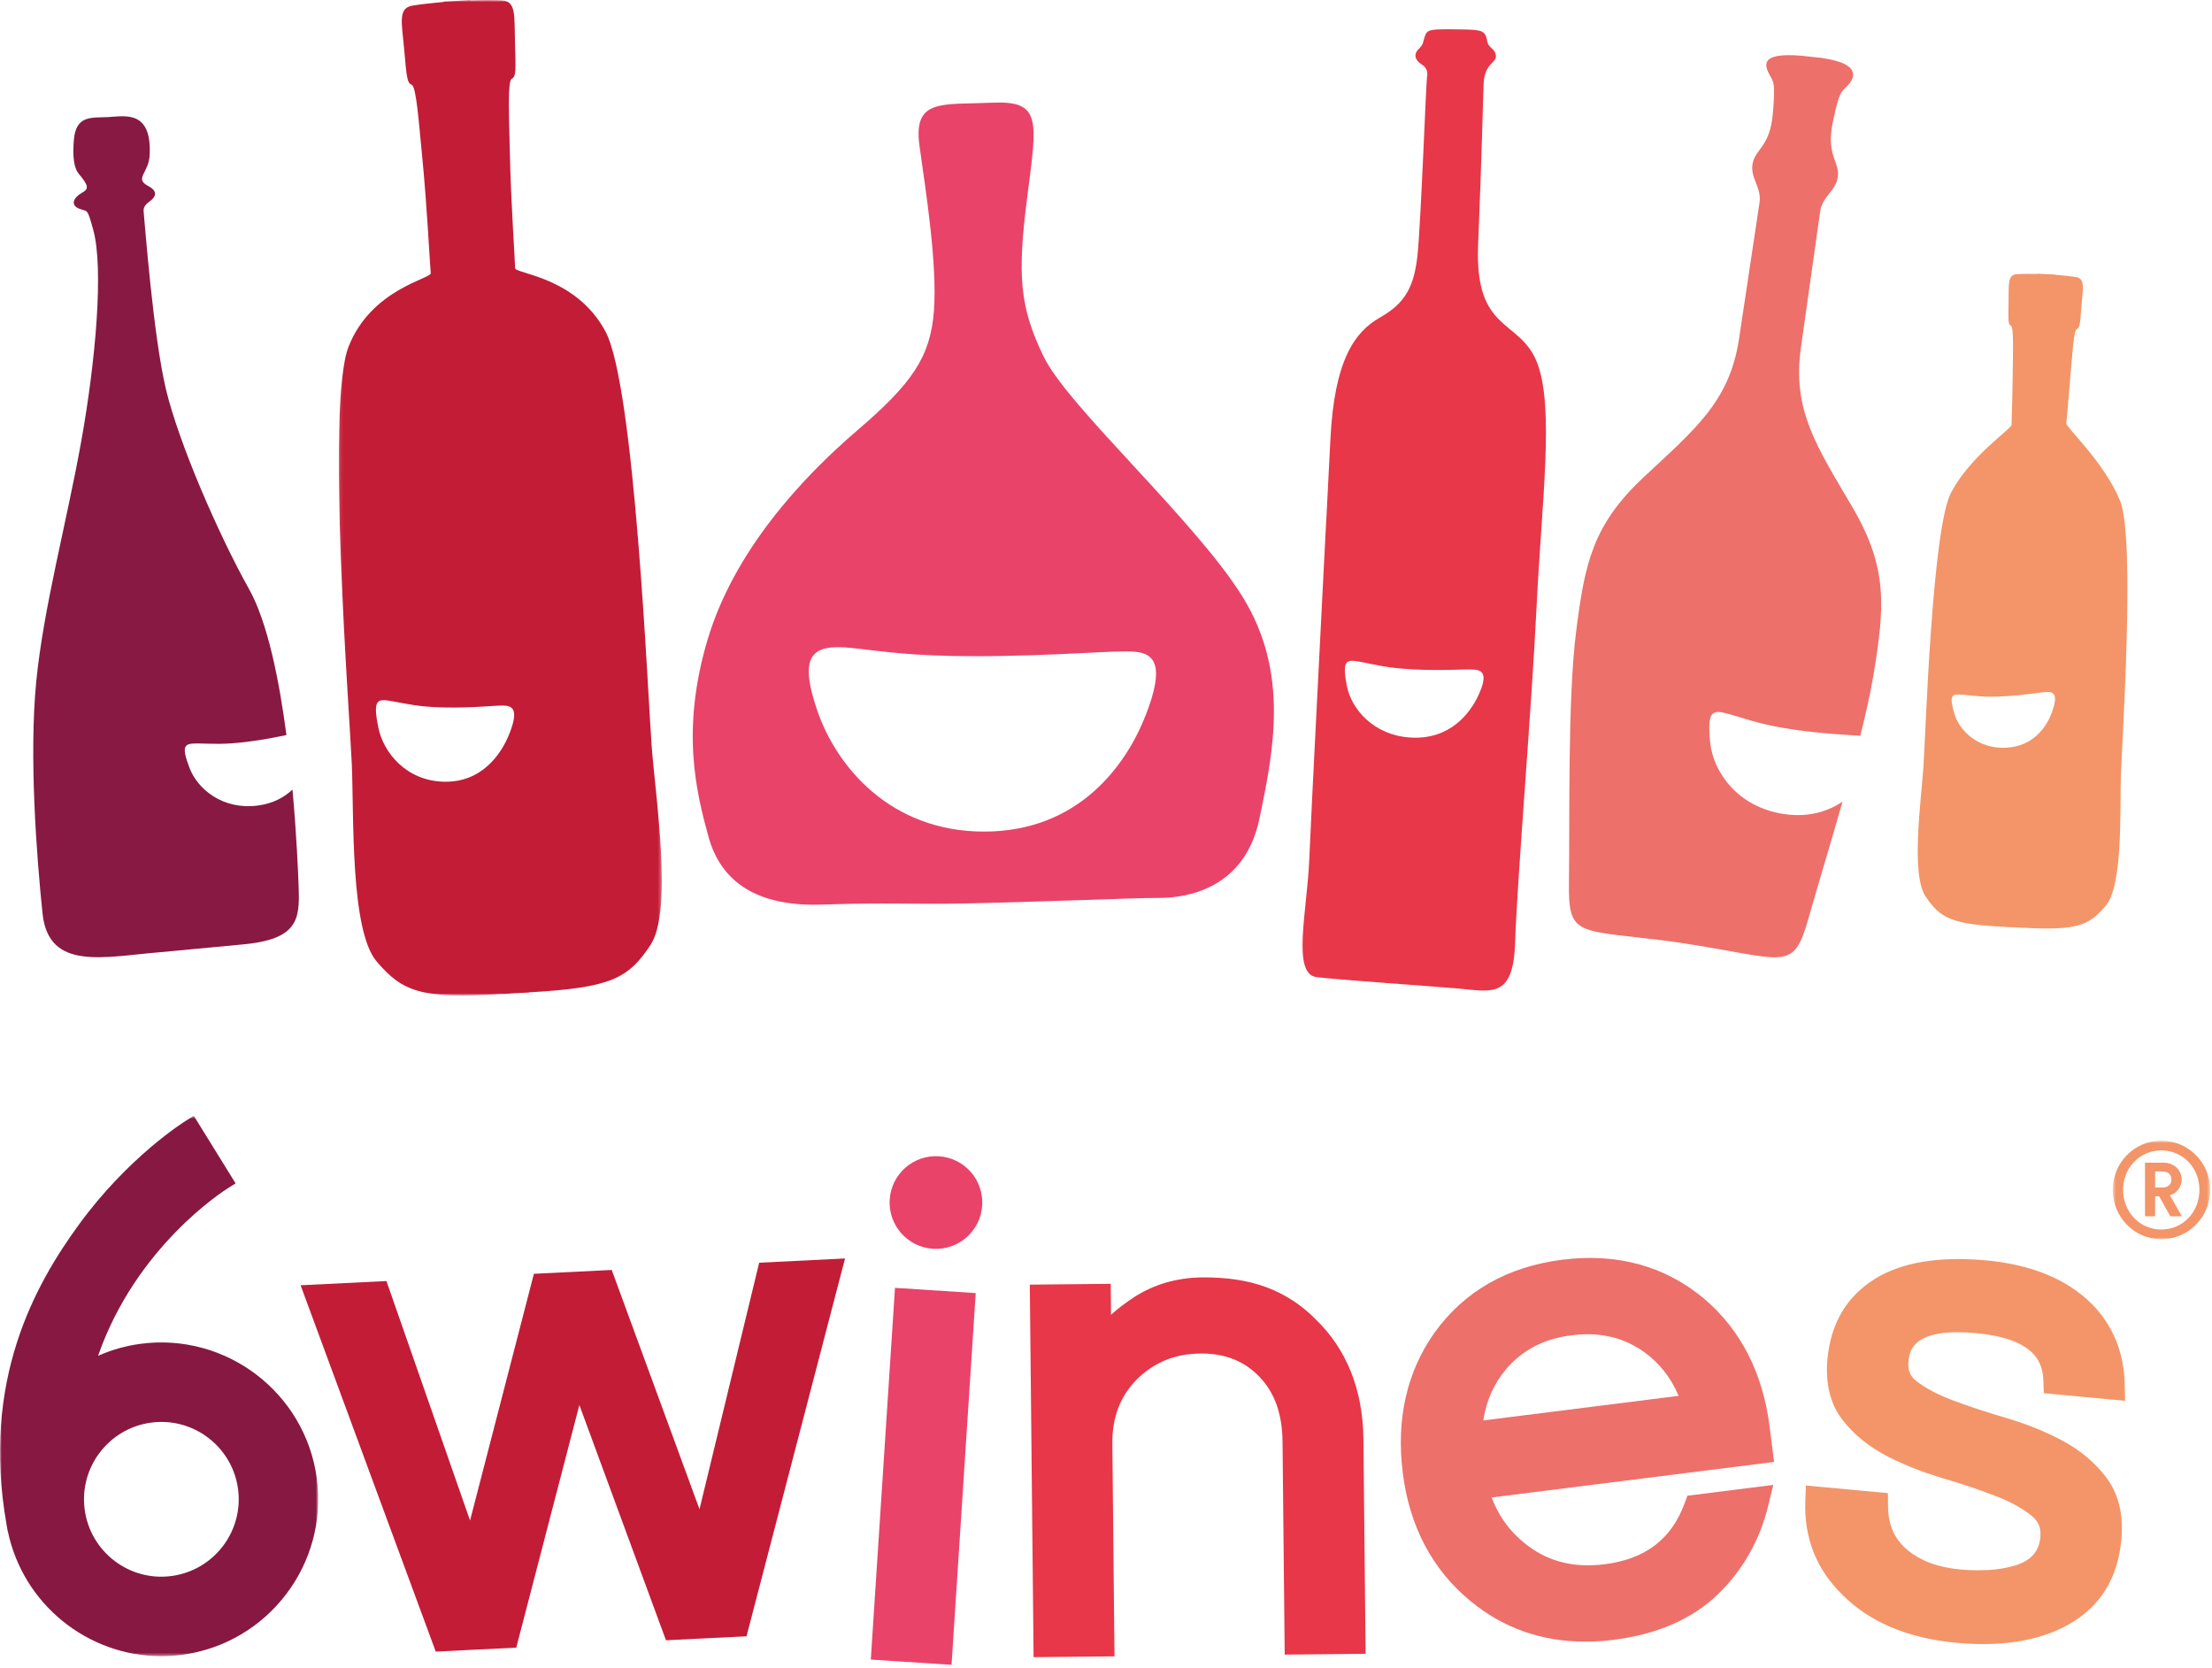
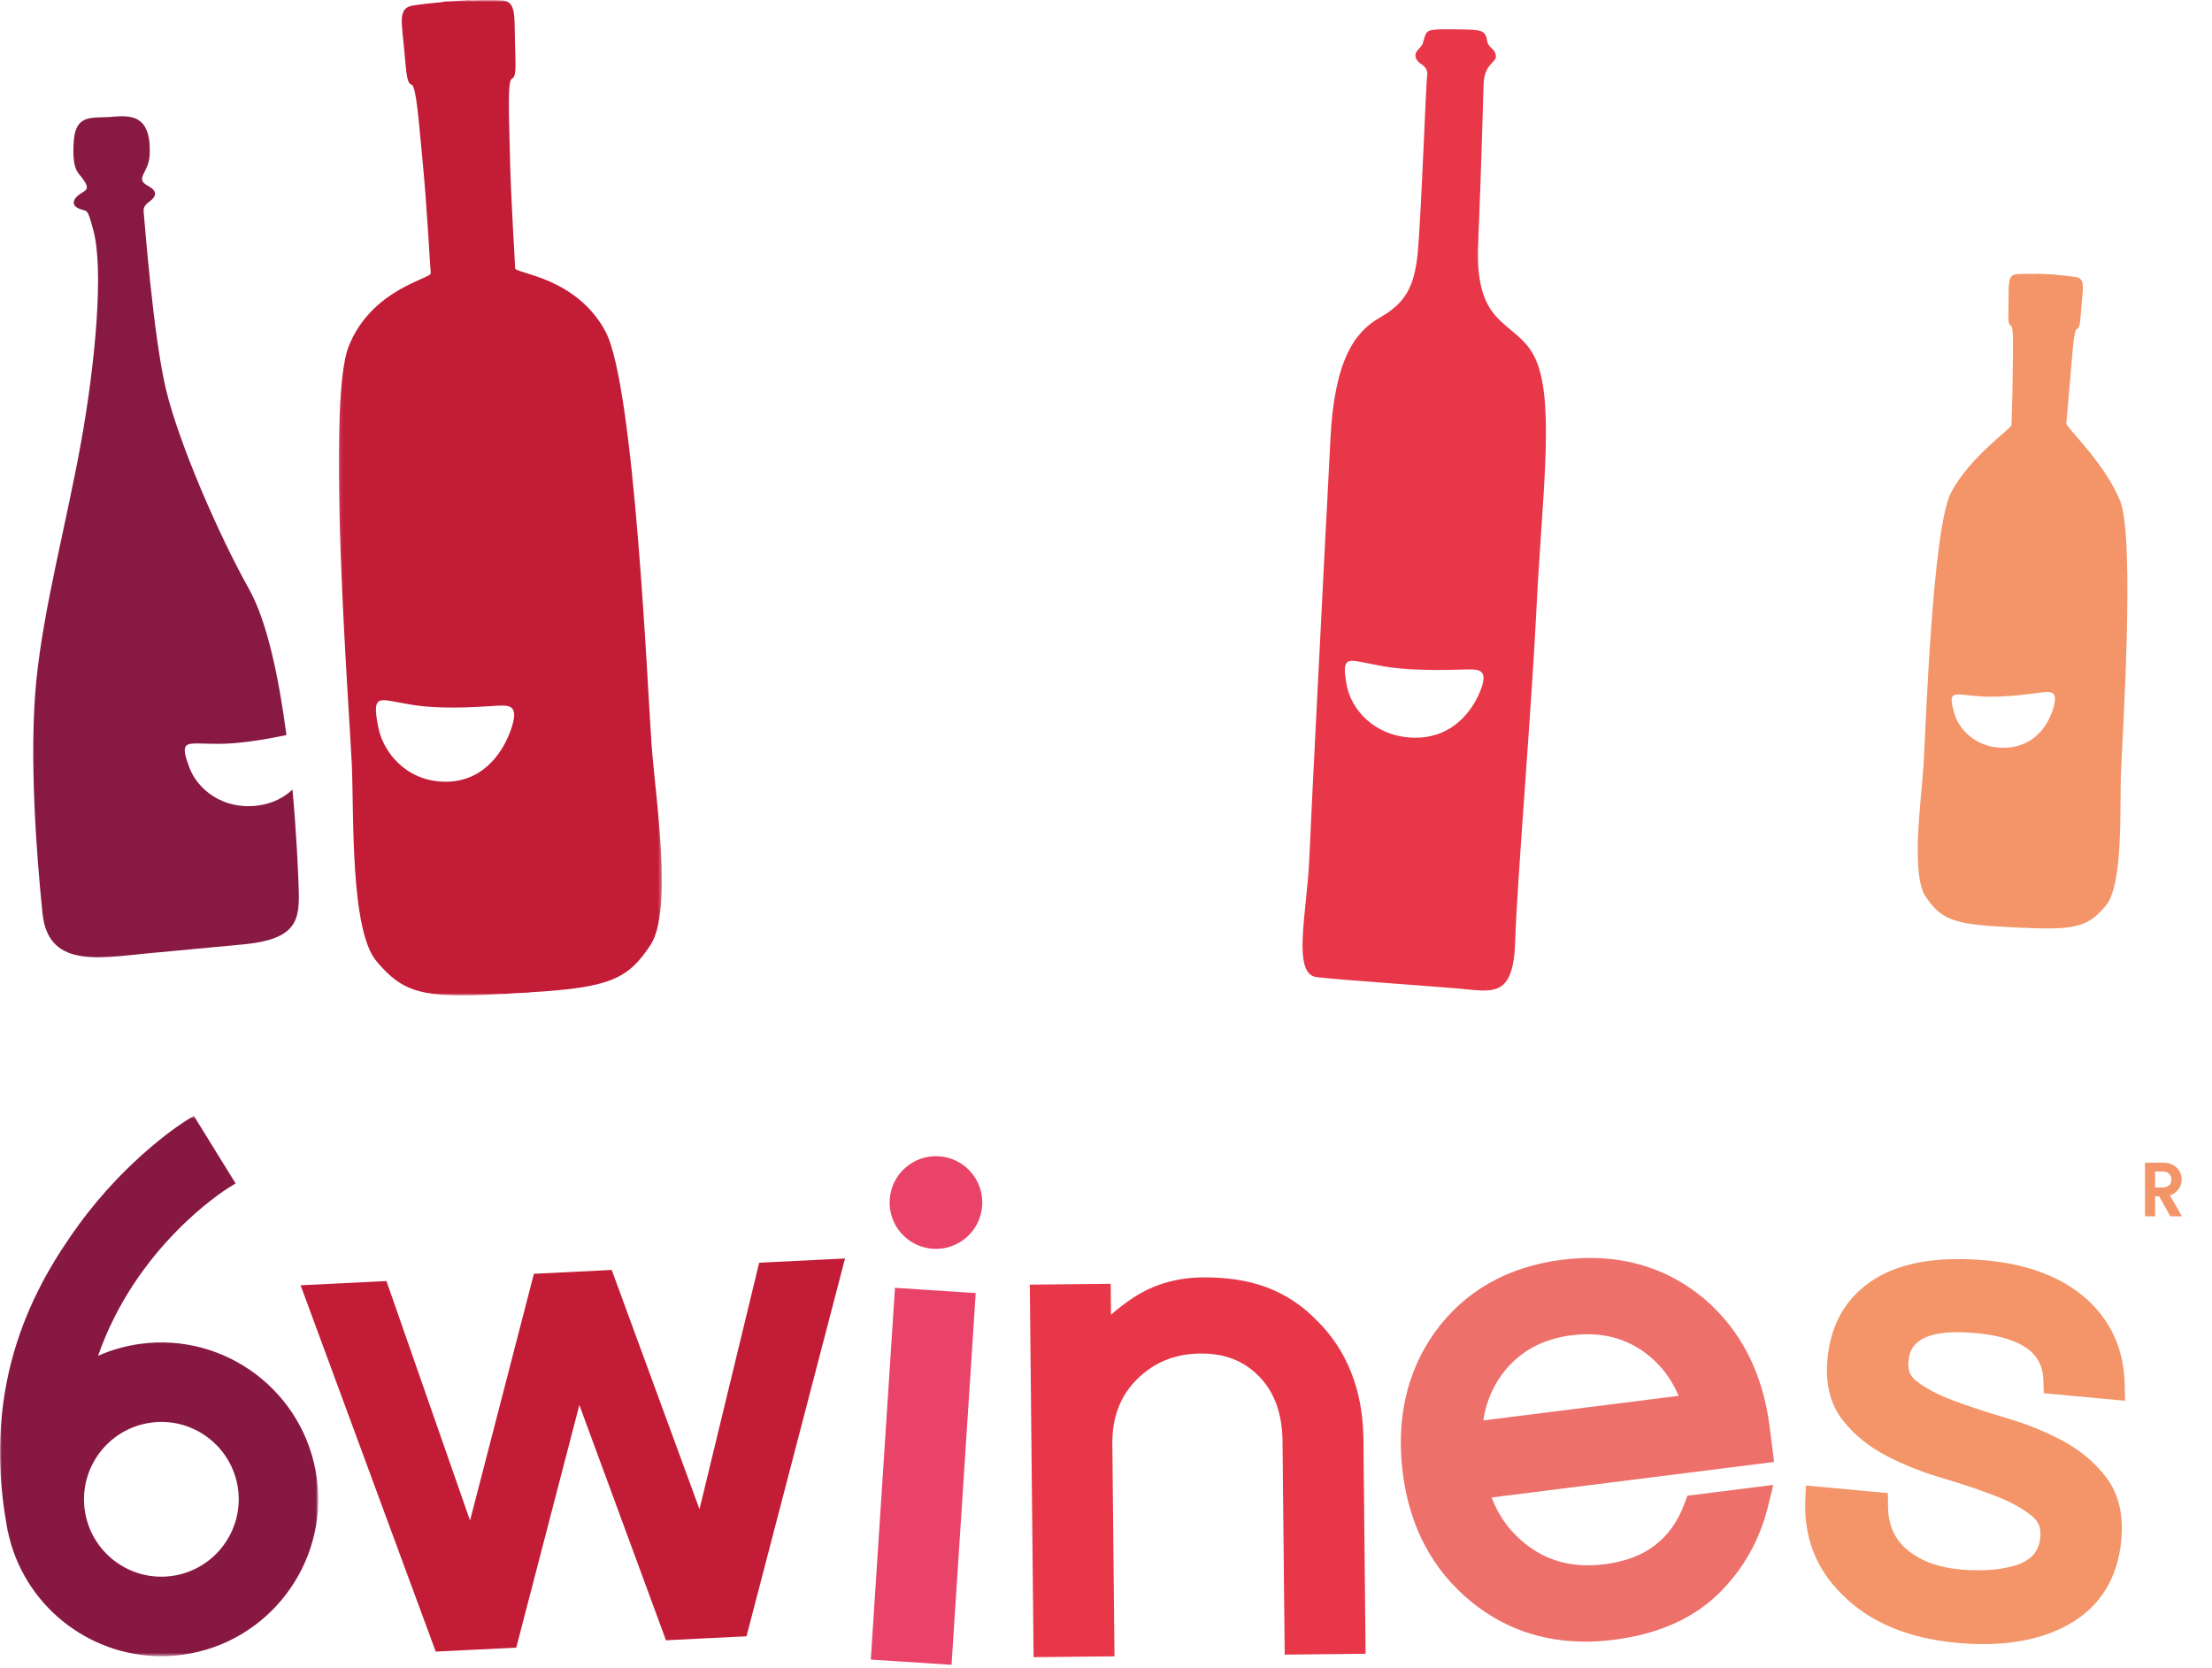
<svg xmlns="http://www.w3.org/2000/svg" xmlns:xlink="http://www.w3.org/1999/xlink" width="634px" height="478px" viewBox="0 0 634 478" version="1.1">
  <title>Group 34</title>
  <defs>
    <polygon id="path-1" points="0.112 0.874 92.682 0.874 92.682 286.156 0.112 286.156" />
    <polygon id="path-3" points="0 0.661 91.211 0.661 91.211 155.525 0 155.525" />
    <polygon id="path-5" points="0.543 0.78 28.491 0.78 28.491 29.034 0.543 29.034" />
  </defs>
  <g id="Symbols" stroke="none" stroke-width="1" fill="none" fill-rule="evenodd">
    <g id="Group-34" transform="translate(0, -1)">
      <g id="Group-3" transform="translate(97, 0.126)">
        <mask id="mask-2" fill="white">
          <use xlink:href="#path-1" />
        </mask>
        <g id="Clip-2" />
        <path d="M49.016,211.107 C46.608,217.21 40.964,225.169 30.204,224.906 C19.444,224.644 12.894,216.578 11.442,209.405 C9.722,200.909 11.223,201.112 15.723,201.891 C19.526,202.548 22.685,203.445 30.124,203.626 C39.226,203.847 45.695,202.858 48.014,203.131 C50.333,203.401 51.424,205.005 49.016,211.107 M89.783,214.746 C88.681,200.09 84.943,111.555 76.533,95.859 C68.122,80.162 50.624,79.32 50.643,77.73 C50.662,76.138 49.429,59.08 49.125,44.288 C48.922,34.417 48.407,24.067 49.687,23.445 C50.968,22.823 50.833,20.753 50.604,13.111 C50.375,5.468 51.062,1.179 46.767,0.97 C44.733,0.871 41.552,0.866 37.77,0.978 L37.764,0.874 C36.464,0.949 35.19,1.032 33.956,1.123 C32.72,1.179 31.445,1.248 30.146,1.327 L30.152,1.431 C26.383,1.768 23.224,2.148 21.216,2.489 C16.976,3.205 18.167,7.383 18.845,14.998 C19.524,22.614 19.635,24.686 20.98,25.151 C22.326,25.617 23.04,35.956 24.008,45.782 C25.459,60.504 26.256,77.59 26.463,79.166 C26.67,80.746 9.395,83.653 2.904,100.236 C-3.588,116.817 3.191,205.173 3.834,219.857 C4.476,234.54 3.335,267.433 10.932,276.389 C18.448,285.25 23.807,287.163 47.054,285.723 L47.057,285.774 C48.295,285.678 49.568,285.587 50.863,285.502 C52.159,285.433 53.433,285.373 54.675,285.322 L54.671,285.269 C77.925,283.947 83.02,281.411 89.433,271.721 C95.914,261.93 90.884,229.401 89.783,214.746" id="Fill-1" fill="#C31C37" mask="url(#mask-2)" />
      </g>
      <polygon id="Fill-4" fill="#C31C37" points="200.49 433.524 175.333 364.96 153.026 366.058 134.723 436.764 110.762 368.137 86.156 369.349 124.727 473.89 124.892 474.335 147.97 473.199 166.056 403.663 190.717 470.642 190.881 471.087 213.963 469.951 242.202 361.669 217.593 362.881" />
      <g id="Group-8" transform="translate(0, 320.126)">
        <mask id="mask-4" fill="white">
          <use xlink:href="#path-3" />
        </mask>
        <g id="Clip-7" />
        <path d="M24.28,113.569 C22.625,101.456 31.132,90.252 43.246,88.595 C55.359,86.928 66.563,95.448 68.218,107.559 C69.874,119.673 61.366,130.876 49.253,132.533 C37.135,134.212 25.936,125.68 24.28,113.569 M40.158,66.019 C35.898,66.601 31.863,67.779 28.112,69.435 C38.969,38.202 63.984,22.239 65.476,21.31 L67.529,20.027 L55.552,0.661 L53.484,1.937 C52.809,2.353 36.783,12.367 22.572,31.889 C10.189,48.909 -5.431,76.327 1.865,117.736 L2.213,119.728 L2.248,119.728 C6.589,140.632 25.133,155.525 46.22,155.525 C48.238,155.525 50.283,155.39 52.339,155.11 C76.9,151.75 94.152,129.035 90.793,104.475 C87.434,79.913 64.706,62.679 40.158,66.019" id="Fill-6" fill="#871842" mask="url(#mask-4)" />
      </g>
      <polygon id="Fill-9" fill="#E9436A" points="249.587 476.623 272.727 478.126 279.659 371.588 256.519 370.085" />
      <path d="M269.124,332.38 C261.804,331.904 255.483,337.452 255.007,344.772 C254.531,352.092 260.079,358.412 267.399,358.889 C274.719,359.365 281.04,353.817 281.516,346.497 C281.993,339.177 276.444,332.856 269.124,332.38" id="Fill-11" fill="#E9436A" />
      <path d="M377.055,379.065 C373.065,375.01 368.358,371.941 363.065,369.944 C357.868,367.983 351.668,367.021 344.592,367.092 C337.259,367.165 330.623,369.113 324.87,372.875 C322.591,374.374 320.432,376.023 318.44,377.795 L318.349,368.933 L295.163,369.169 L296.247,475.927 L319.435,475.691 L318.817,414.84 C318.738,407.169 321.082,401.066 325.976,396.188 C330.923,391.365 336.829,388.984 344.029,388.91 C344.14,388.91 344.252,388.908 344.365,388.908 C351.188,388.908 356.601,391.065 360.901,395.49 C365.325,400.05 367.514,406.153 367.598,414.149 L368.211,474.551 L368.216,475.195 L391.406,474.96 L390.784,413.517 C390.639,399.298 386.015,387.703 377.055,379.065" id="Fill-13" fill="#E73748" />
      <path d="M591.076,413.853 C586.186,411.25 580.764,409.065 574.958,407.36 C569.503,405.762 564.408,404.08 559.815,402.365 C555.528,400.768 552.005,398.916 549.344,396.862 C547.47,395.421 546.769,393.739 547.002,391.244 C547.134,389.822 547.355,387.442 549.733,385.563 C552.768,383.162 558.344,382.303 566.337,383.064 C583.294,384.642 585.485,391.526 585.659,396.568 L585.788,400.279 L609.084,402.449 L608.98,397.714 C608.784,388.592 605.61,380.851 599.545,374.7 C592.472,367.631 582.318,363.436 569.362,362.227 C555.823,360.976 545.058,362.747 537.377,367.514 C529.309,372.526 524.736,380.248 523.785,390.466 C523.125,397.55 524.593,403.448 528.144,407.997 C531.38,412.147 535.647,415.614 540.826,418.3 C545.698,420.822 551.109,422.964 556.908,424.669 C562.315,426.254 567.389,427.963 571.992,429.745 C576.26,431.396 579.76,433.325 582.394,435.483 C584.302,437.039 585.043,438.918 584.796,441.568 C584.405,445.767 582.014,448.367 577.281,449.746 C574.767,450.449 572.188,450.858 569.614,450.967 C562.588,451.27 556.89,450.473 552.219,448.542 C544.723,445.208 541.205,440.186 541.144,432.734 L541.116,428.918 L517.597,426.731 L517.433,431.191 C517.045,441.694 520.568,450.676 527.895,457.875 C535.673,465.816 546.723,470.505 560.741,471.812 C562.52,471.978 564.255,472.087 565.951,472.141 C576.746,472.486 585.861,470.58 593.097,466.453 C601.975,461.398 606.993,453.287 608.011,442.348 C608.681,435.162 607.243,429.152 603.736,424.482 C600.507,420.19 596.248,416.614 591.076,413.853" id="Fill-15" fill="#F39568" />
      <path d="M481.13,401.039 L425.138,408.086 C426.002,402.432 428.128,397.637 431.62,393.455 C436.364,387.873 442.542,384.673 450.505,383.67 C452.046,383.476 453.556,383.378 455.023,383.378 C455.873,383.378 456.708,383.413 457.525,383.476 C462.566,383.882 467.04,385.509 471.197,388.445 C475.634,391.647 478.889,395.774 481.13,401.039 L481.13,401.039 Z M507.218,409.94 C505.273,394.488 498.932,382.104 488.366,373.137 C477.144,363.791 463.483,360.053 447.783,362.029 C432.067,364.009 419.76,371.019 411.197,382.873 C403.195,394.163 400.124,407.719 402.068,423.17 C403.999,438.517 410.548,450.88 421.532,459.913 C430.897,467.604 441.916,471.481 454.372,471.481 C457.011,471.481 459.716,471.307 462.481,470.957 C474.921,469.392 484.931,465.05 492.233,458.05 C499.45,451.13 504.354,442.539 506.808,432.519 L508.263,426.562 L483.648,429.659 L482.755,432.05 C478.963,442.197 471.503,447.837 459.951,449.291 C451.36,450.37 444.203,448.675 438.064,444.108 C433.175,440.483 429.723,435.916 427.53,430.164 L508.481,419.981 L507.218,409.94 Z" id="Fill-17" fill="#ED706A" />
      <g id="Group-21" transform="translate(605, 327.126)">
        <mask id="mask-6" fill="white">
          <use xlink:href="#path-5" />
        </mask>
        <g id="Clip-20" />
-         <path d="M14.46,26.243 C8.343,26.243 3.526,21.311 3.526,14.888 C3.526,8.465 8.343,3.571 14.46,3.571 C20.578,3.571 25.395,8.465 25.395,14.888 C25.395,21.311 20.578,26.243 14.46,26.243 M14.46,0.78 C6.737,0.78 0.543,7.127 0.543,14.888 C0.543,22.649 6.737,29.034 14.46,29.034 C22.222,29.034 28.492,22.649 28.492,14.888 C28.492,7.127 22.222,0.78 14.46,0.78" id="Fill-19" fill="#F39568" mask="url(#mask-6)" />
      </g>
      <path d="M619.689,341.326 L617.701,341.326 L617.701,336.738 L619.689,336.738 C621.41,336.738 622.365,337.579 622.365,339.07 C622.365,340.485 621.41,341.326 619.689,341.326 M625.31,339.032 C625.31,336.317 623.092,334.214 620.109,334.214 L614.795,334.214 L614.795,349.584 L617.701,349.584 L617.701,343.849 L618.848,343.849 L622.06,349.584 L625.386,349.584 L621.945,343.582 C623.933,342.931 625.31,341.173 625.31,339.032" id="Fill-22" fill="#F39568" />
-       <path d="M328.272,206.238 C322.619,220.537 308.985,239.326 282.049,239.326 C255.113,239.326 239.625,220.572 234.163,204.409 C228.676,188.17 233.069,185.513 244.417,186.729 C253.728,187.727 261.043,189.057 279.666,189.057 C302.45,189.057 319.46,187.283 325.279,187.782 C331.099,188.281 333.925,191.939 328.272,206.238 M356.173,172.077 C342.805,150.433 306.201,117.649 299.198,103.325 C292.196,89.002 291.559,79.772 294.424,57.491 C297.289,35.21 298.562,29.799 284.238,30.436 C269.915,31.072 261.639,29.162 263.549,42.849 C265.459,56.536 268.642,76.588 267.687,89.957 C266.732,103.325 261.321,110.965 245.725,124.333 C230.128,137.701 210.394,158.709 202.754,184.491 C195.115,210.273 199.572,228.098 203.073,240.829 C206.574,253.561 216.76,260.882 235.539,260.246 C254.318,259.609 261.958,260.246 276.599,259.927 C301.439,259.387 324.025,258.336 332.301,258.336 C340.577,258.336 356.81,255.471 360.948,235.737 C365.085,216.003 369.542,193.721 356.173,172.077" id="Fill-24" fill="#E9436A" />
      <path d="M588.254,204.774 C586.77,209.117 582.97,214.91 574.94,215.289 C566.91,215.669 561.619,210.436 560.172,205.554 C558.459,199.773 559.587,199.836 562.98,200.139 C565.847,200.395 568.247,200.851 573.798,200.588 C580.591,200.268 585.36,199.248 587.102,199.314 C588.844,199.381 589.738,200.432 588.254,204.774 M607.671,144.559 C603.286,133.695 592.118,123.393 592.243,122.354 C592.369,121.314 592.559,118.577 593.412,108.882 C593.981,102.412 594.38,95.606 595.262,95.29 C596.143,94.974 596.202,93.611 596.596,88.596 C596.99,83.582 597.744,80.825 594.95,80.383 C593.627,80.173 591.546,79.944 589.065,79.748 L589.068,79.68 C588.212,79.637 587.374,79.601 586.56,79.572 C585.747,79.521 584.909,79.475 584.053,79.435 L584.05,79.503 C581.562,79.456 579.468,79.48 578.131,79.56 C575.307,79.727 575.789,82.544 575.691,87.573 C575.593,92.602 575.519,93.965 576.365,94.365 C577.212,94.765 576.944,101.578 576.879,108.073 C576.781,117.805 576.517,121.731 576.541,122.778 C576.564,123.825 564.629,131.803 559.205,142.187 C553.78,152.57 551.932,210.839 551.309,220.487 C550.685,230.136 547.6,251.568 551.931,257.965 C556.217,264.295 559.586,265.928 574.892,266.638 L574.891,266.672 C575.708,266.698 576.546,266.729 577.4,266.764 C578.252,266.812 579.09,266.863 579.905,266.918 L579.907,266.883 C595.21,267.671 598.722,266.376 603.605,260.494 C608.54,254.551 607.563,232.92 607.884,223.256 C608.206,213.593 612.056,155.422 607.671,144.559" id="Fill-26" fill="#F39568" />
      <path d="M83.828,227.278 C81.419,229.56 78.154,231.327 73.774,231.878 C63.76,233.136 56.627,227.104 54.34,221.134 C51.63,214.066 53.049,214.034 57.325,214.082 C60.938,214.123 63.987,214.459 70.91,213.589 C75.443,213.019 79.223,212.257 82.1,211.656 C79.99,195.641 76.654,179.255 71.403,169.87 C62.526,154.004 51.267,127.968 47.59,112.671 C43.913,97.373 41.455,64.381 41.177,61.709 C40.966,59.687 42.615,59.09 43.579,58.151 C44.727,57.033 45.068,55.678 42.427,54.272 C38.425,52.14 42.633,50.623 42.895,45.475 C43.56,32.459 35.808,34.294 31.035,34.552 C26.261,34.811 21.736,33.87 21.16,41.216 C20.519,49.39 22.386,50.531 23.334,51.731 C25.669,54.688 25.097,55.334 23.445,56.274 C21.014,57.659 20.146,59.771 22.653,60.79 C25.159,61.808 24.923,60.313 26.73,66.898 C29.75,77.898 27.442,104.373 23.257,127.638 C19.072,150.904 12.442,175.278 10.381,196.402 C8.319,217.525 10.449,246.105 12.189,262.778 C13.93,279.451 29.911,275.169 46.177,273.871 C46.177,273.871 53.862,273.149 69.707,271.655 C85.553,270.161 85.908,264.363 85.599,255.275 C85.475,251.638 85.046,240.575 83.828,227.278" id="Fill-28" fill="#881943" />
      <path d="M423.723,200.301 C421.154,205.832 415.289,212.965 404.491,212.386 C393.691,211.808 387.313,204.193 386.032,197.556 C384.515,189.697 386.017,189.932 390.517,190.788 C394.32,191.512 397.471,192.435 404.937,192.835 C414.072,193.325 420.592,192.619 422.914,192.942 C425.237,193.264 426.292,194.771 423.723,200.301 M440.63,105.129 C435.749,92.185 422.593,96.641 423.654,71.177 C424.715,45.713 425.131,26.796 425.246,24.785 C425.564,19.215 428.811,19.009 428.747,17.146 C428.667,14.838 426.559,14.878 426.241,12.73 C425.781,9.629 424.53,9.507 418.482,9.427 C409.809,9.314 409.119,9.321 408.376,11.443 C407.633,13.566 408.164,13.459 406.519,15.157 C404.875,16.855 405.936,18.499 407.474,19.454 C409.013,20.409 409.278,21.788 409.013,23.061 C408.747,24.334 407.262,64.652 406.307,73.882 C405.352,83.113 402.806,87.888 395.485,92.026 C388.164,96.163 382.435,104.439 381.321,126.879 C380.207,149.319 379.942,153.51 379.942,153.51 C378.456,183.218 375.91,231.811 375.273,247.089 C374.637,262.367 370.181,280.192 377.395,281.04 C384.61,281.889 407.723,283.426 417.66,284.277 C427.58,285.125 433.734,287.353 434.264,271.067 C434.859,252.817 438.932,205.074 440.418,174.73 C441.903,144.385 445.511,118.072 440.63,105.129" id="Fill-30" fill="#E73748" />
-       <path d="M511.385,234.309 C498.051,232.361 491.004,222.185 490.169,213.804 C489.181,203.88 491.019,204.342 496.506,205.917 C501.142,207.247 504.947,208.752 514.165,210.099 C522.515,211.319 529.155,211.563 533.198,211.877 C534.8,205.486 536.137,199.497 536.967,194.465 C540.149,175.155 541.21,163.908 531.025,146.508 C520.84,129.108 513.625,118.71 516.171,100.673 C518.718,82.637 521.052,66.085 521.688,61.629 C522.325,57.173 526.357,55.687 526.781,51.443 C527.205,47.2 523.386,45.502 525.296,36.165 C527.205,26.828 527.736,27.465 529.646,25.449 C531.555,23.433 534.208,18.553 519.142,17.28 C504.182,15.37 505.757,19.636 507.011,22.113 C508.266,24.59 508.956,24.132 508.121,33.625 C507.286,43.118 503.141,43.655 502.336,47.844 C501.531,52.032 504.971,54.606 504.309,59.059 C503.647,63.512 501.159,80.04 498.451,98.054 C495.742,116.067 485.86,123.972 471.131,137.741 C456.402,151.509 454.208,162.591 451.746,182.006 C449.284,201.421 449.942,236.378 449.692,253.574 C449.449,270.201 451.966,267.154 480.736,271.051 L480.734,271.068 C512.351,275.736 513.837,280.192 518.505,263.641 C520.799,255.509 524.527,243.329 528.103,230.753 C523.864,233.582 518.34,235.325 511.385,234.309" id="Fill-32" fill="#ED706A" />
    </g>
  </g>
</svg>